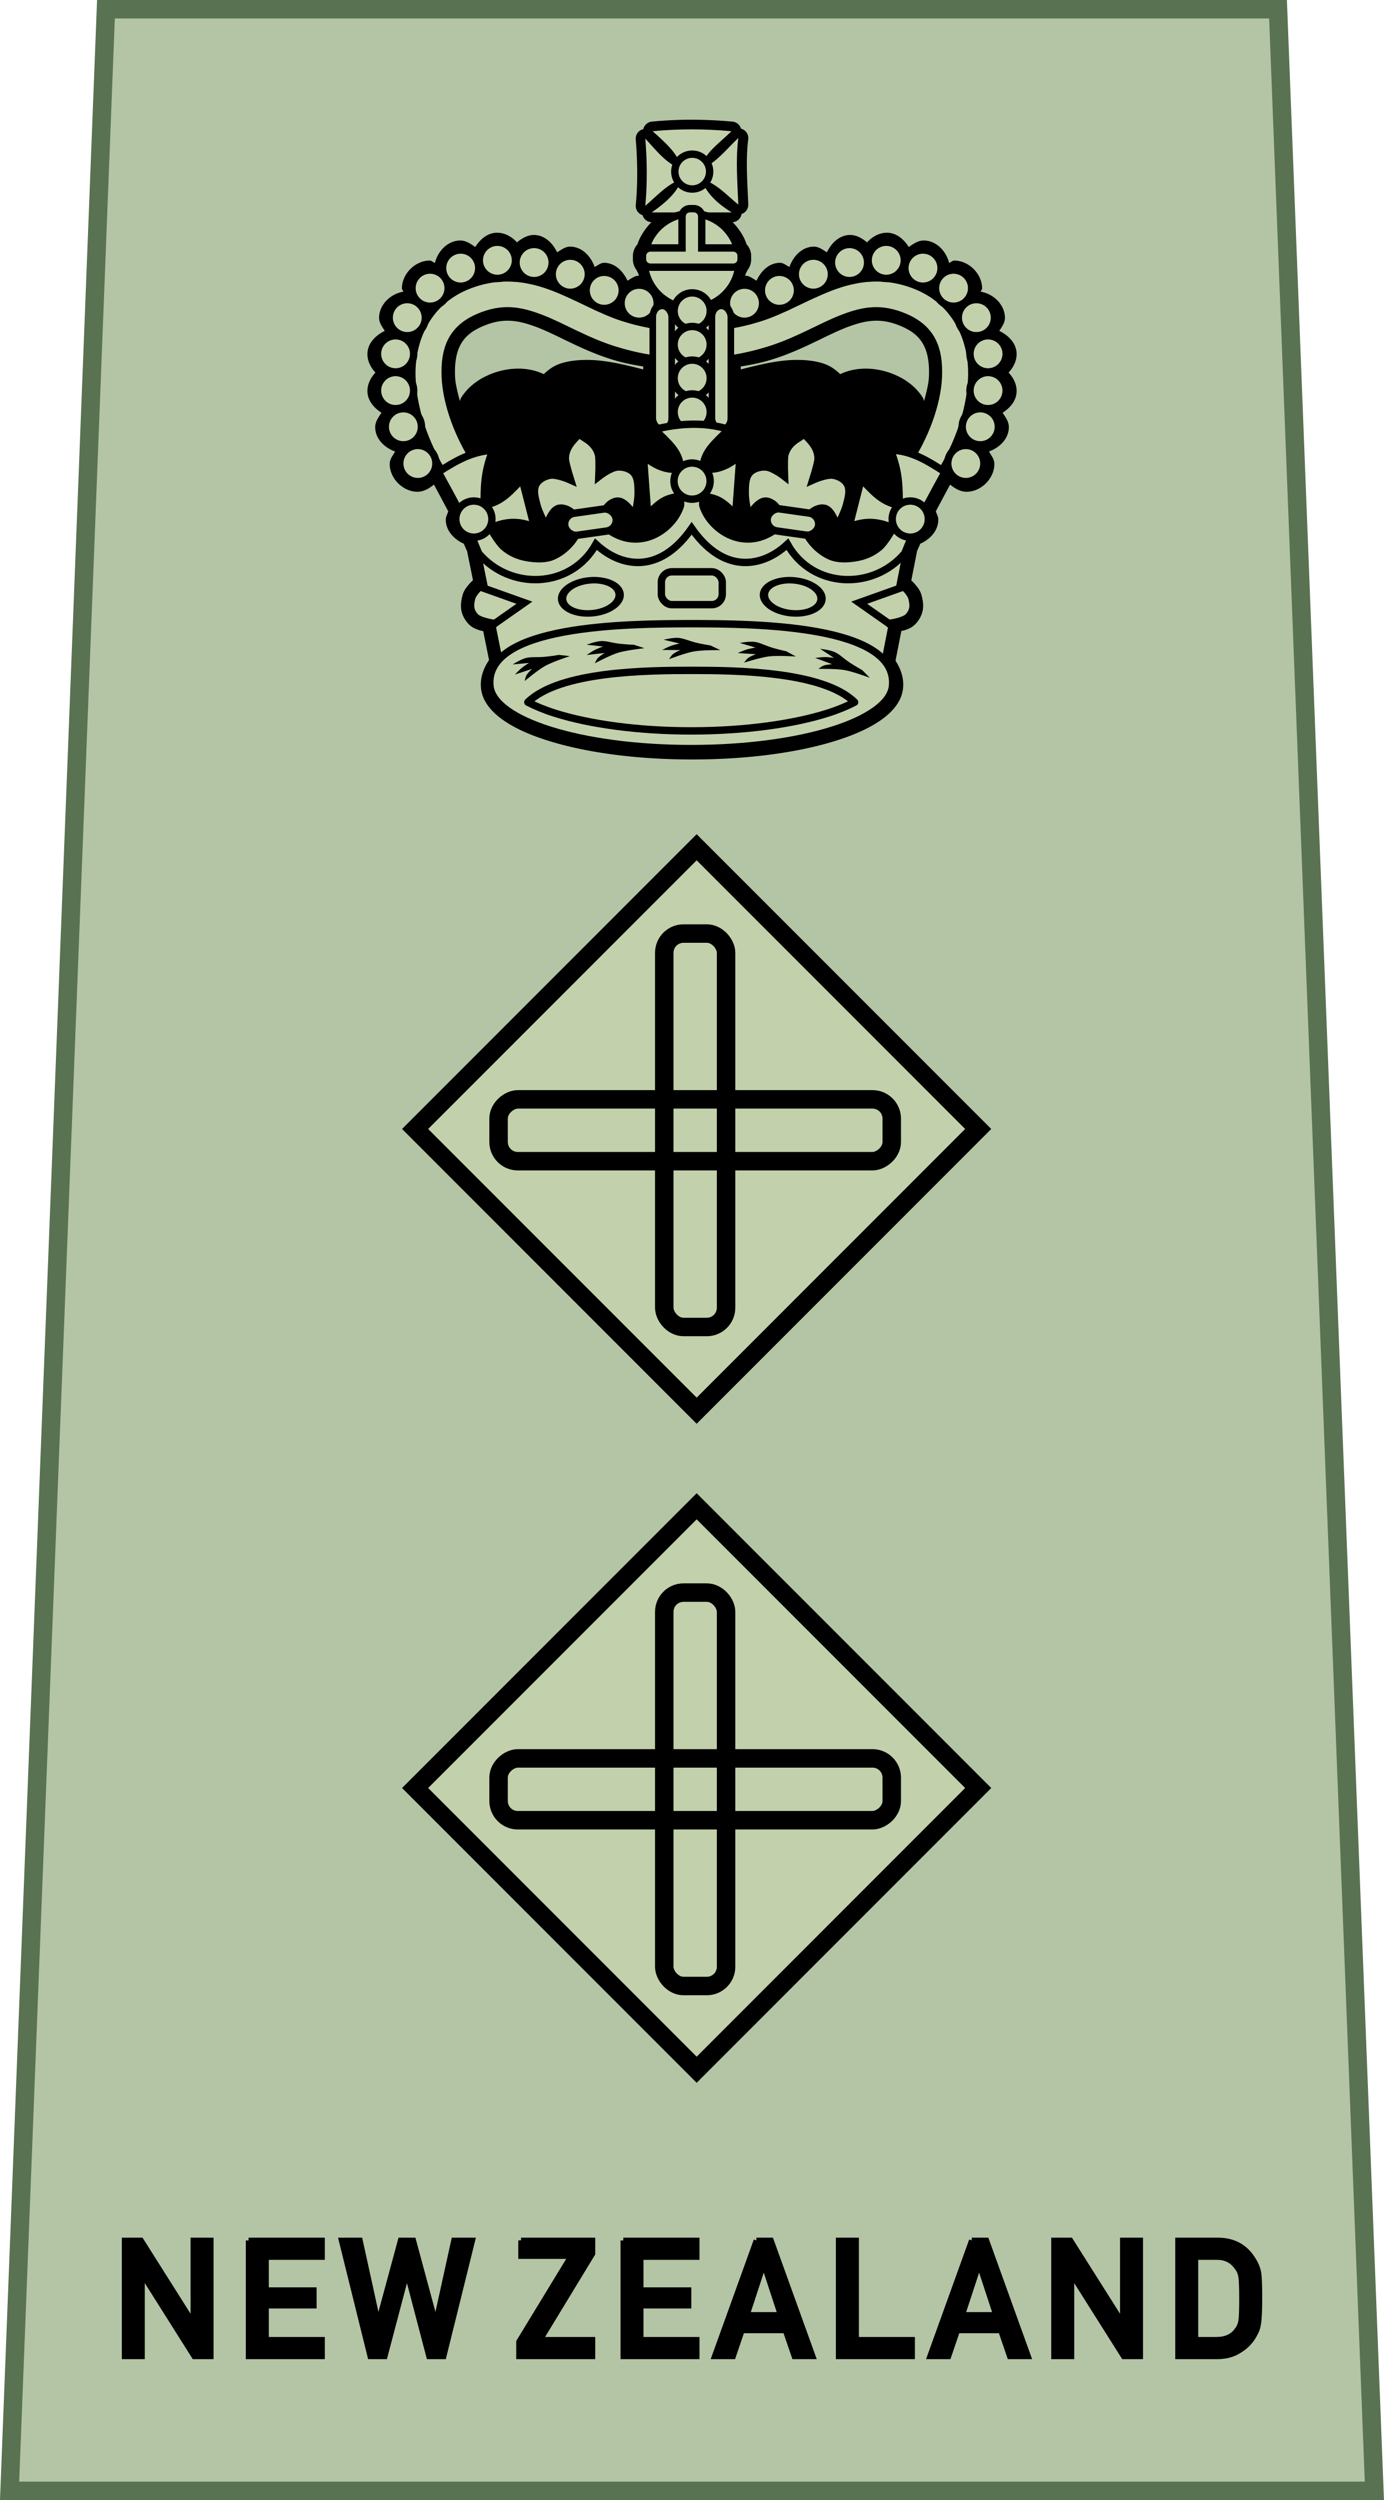
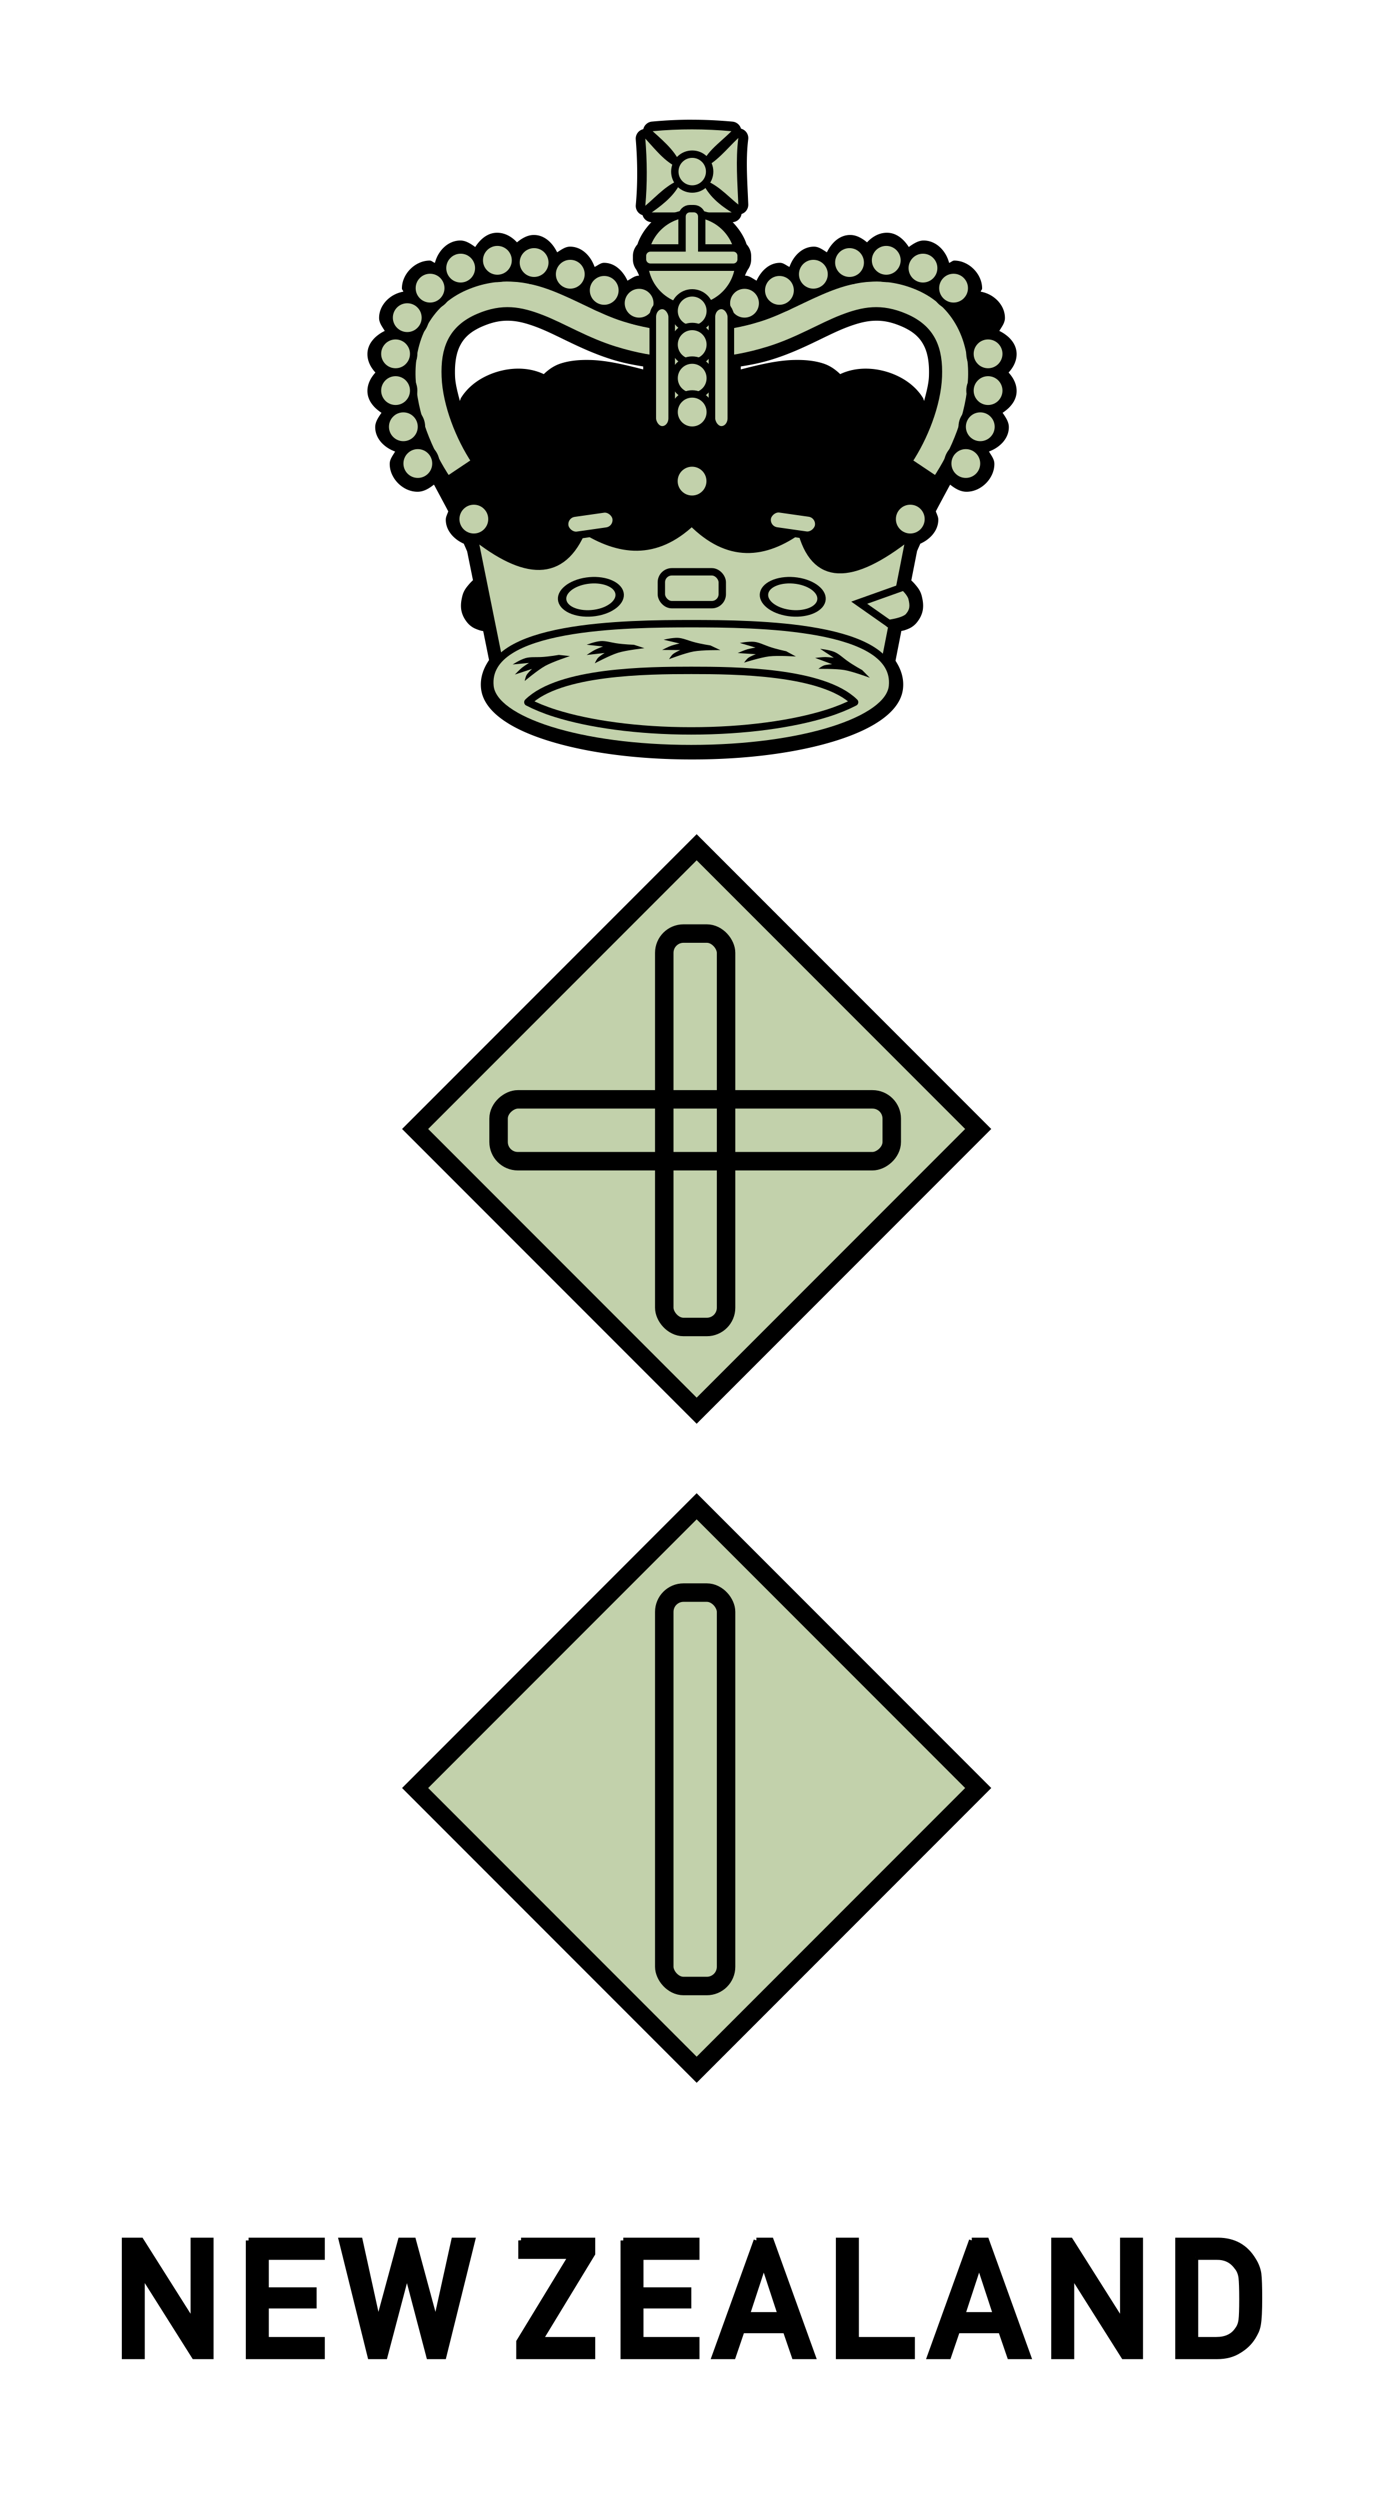
<svg xmlns="http://www.w3.org/2000/svg" xmlns:ns1="http://www.inkscape.org/namespaces/inkscape" xmlns:ns2="http://sodipodi.sourceforge.net/DTD/sodipodi-0.dtd" width="21.155mm" height="38.191mm" viewBox="0 0 74.959 135.323" id="svg9328" version="1.1" ns1:version="0.91 r13725" ns2:docname="NZ Army OF-5.svg">
  <defs id="defs9330" />
  <ns2:namedview id="base" pagecolor="#ffffff" bordercolor="#666666" borderopacity="1.0" ns1:pageopacity="0.0" ns1:pageshadow="2" ns1:zoom="3.3549346" ns1:cx="37.479288" ns1:cy="67.661528" ns1:document-units="px" ns1:current-layer="layer1" showgrid="false" fit-margin-top="0" fit-margin-left="0" fit-margin-right="0" fit-margin-bottom="0" ns1:window-width="1366" ns1:window-height="656" ns1:window-x="0" ns1:window-y="1" ns1:window-maximized="1" />
  <g ns1:label="Layer 1" ns1:groupmode="layer" id="layer1" transform="translate(156.765,-464.701)">
    <g transform="translate(115.26,32)" id="g14425">
      <g transform="translate(224.876,0)" id="g14262">
-         <path style="fill:#b3c5a5;fill-opacity:1;fill-rule:evenodd;stroke:#597252;stroke-width:1;stroke-linecap:butt;stroke-linejoin:miter;stroke-miterlimit:4;stroke-dasharray:none;stroke-opacity:1" d="m -491.163,433.201 -5.219,134.323 73.919,0 -5.219,-134.323 z" id="path14264" ns1:connector-curvature="0" ns2:nodetypes="ccccc" />
        <path id="path14266" d="m -490.153,553.968 0,6.275 0.943,0 0,-4.459 0.018,0 2.814,4.459 0.893,0 0,-6.275 -0.943,0 0,4.459 -0.018,0 -2.818,-4.459 -0.889,0 z m 6.715,0 0,6.275 3.979,0 0,-0.9 -3.033,0 0,-1.842 2.588,0 0,-0.844 -2.588,0 0,-1.789 3.033,0 0,-0.9 -3.979,0 z m 5.037,0 1.555,6.275 0.785,0 1.193,-4.523 0.016,0 1.188,4.523 0.791,0 1.555,-6.275 -0.994,0 -0.982,4.459 -0.018,0 -1.205,-4.459 -0.684,0 -1.209,4.459 -0.018,0 -0.979,-4.459 -0.994,0 z m 9.721,0 0,0.848 2.713,0 -2.824,4.635 0,0.793 3.978,0 0,-0.9 -2.834,0 2.834,-4.66 0,-0.715 -3.867,0 z m 5.537,0 0,6.275 3.977,0 0,-0.9 -3.033,0 0,-1.842 2.59,0 0,-0.844 -2.59,0 0,-1.789 3.033,0 0,-0.9 -3.977,0 z m 7.211,0 -2.264,6.275 1,0 0.478,-1.404 2.361,0 0.482,1.404 0.996,0 -2.264,-6.275 -0.791,0 z m 4.453,0 0,6.275 3.979,0 0,-0.9 -3.033,0 0,-5.375 -0.945,0 z m 7.211,0 -2.264,6.275 1,0 0.479,-1.404 2.361,0 0.482,1.404 0.996,0 -2.264,-6.275 -0.791,0 z m 4.453,0 0,6.275 0.945,0 0,-4.459 0.016,0 2.816,4.459 0.893,0 0,-6.275 -0.943,0 0,4.459 -0.018,0 -2.82,-4.459 -0.889,0 z m 6.717,0 0,6.275 2.115,0 c 0.467,0 0.86,-0.104 1.182,-0.311 0.325,-0.192 0.579,-0.437 0.762,-0.732 0.068,-0.112 0.125,-0.219 0.174,-0.322 0.046,-0.106 0.081,-0.226 0.104,-0.361 0.048,-0.267 0.072,-0.738 0.072,-1.412 0,-0.634 -0.015,-1.08 -0.047,-1.338 -0.04,-0.258 -0.136,-0.505 -0.287,-0.74 -0.421,-0.7 -1.053,-1.053 -1.896,-1.059 l -2.178,0 z m 0.943,0.9 1.129,0 c 0.478,-0.011 0.847,0.165 1.109,0.529 0.128,0.146 0.21,0.337 0.244,0.572 0.026,0.235 0.039,0.625 0.039,1.17 0,0.559 -0.013,0.941 -0.039,1.145 -0.029,0.207 -0.096,0.377 -0.201,0.512 -0.239,0.364 -0.623,0.547 -1.152,0.547 l -1.129,0 0,-4.475 z m -23.389,0.387 0.018,0 0.9,2.742 -1.818,0 0.9,-2.742 z m 11.664,0 0.018,0 0.9,2.742 -1.818,0 0.9,-2.742 z" style="font-variant:normal;font-weight:bold;font-size:medium;font-family:'DIN Alternate';-inkscape-font-specification:DINAlternate-Bold;writing-mode:lr-tb;fill:#000000;fill-opacity:1;fill-rule:nonzero;stroke:#000000;stroke-width:0.3;stroke-linecap:butt;stroke-linejoin:miter;stroke-miterlimit:10;stroke-dasharray:none;stroke-opacity:1" ns1:connector-curvature="0" />
      </g>
      <g transform="translate(-160.949,292.605)" id="g27982" style="fill:#c2d1ab;fill-opacity:1;stroke:#000000">
        <path ns1:connector-curvature="0" transform="translate(-260.754,25.488)" style="display:inline;fill:#000000;fill-opacity:1;stroke:none;stroke-width:0.4;stroke-linecap:butt;stroke-linejoin:miter;stroke-miterlimit:4;stroke-dasharray:none;stroke-opacity:1" d="m 187.168,121.086 c -0.728,-4.9e-4 -1.456,0.035 -2.184,0.104 a 0.527,0.527 0 0 0 -0.463,0.408 0.527,0.527 0 0 0 -0.41,0.557 c 0.097,1.189 0.11,2.371 0.002,3.549 a 0.527,0.527 0 0 0 0.367,0.551 0.527,0.527 0 0 0 0.477,0.379 c -0.368,0.386 -0.671,0.841 -0.799,1.359 l 0.209,-0.305 c -0.229,0.161 -0.41,0.445 -0.41,0.773 l 0,0.189 c 0,0.256 0.108,0.49 0.268,0.656 l -0.146,-0.322 c 0.016,0.199 0.157,0.358 0.213,0.549 -0.004,-2e-5 -0.006,-0.004 -0.01,-0.004 -0.233,9e-5 -0.415,0.163 -0.619,0.271 -0.243,-0.526 -0.686,-0.967 -1.271,-0.967 -0.192,9e-5 -0.336,0.147 -0.51,0.223 -0.206,-0.593 -0.694,-1.099 -1.33,-1.098 -0.263,1.1e-4 -0.476,0.171 -0.699,0.307 -0.249,-0.513 -0.685,-0.939 -1.26,-0.939 -0.344,1.4e-4 -0.651,0.181 -0.914,0.4 -0.282,-0.307 -0.658,-0.521 -1.076,-0.521 -0.513,2.1e-4 -0.91,0.345 -1.186,0.773 -0.246,-0.175 -0.502,-0.352 -0.805,-0.352 -0.677,2.8e-4 -1.213,0.561 -1.377,1.209 -0.101,-0.024 -0.174,-0.123 -0.279,-0.123 -0.79,-0.001 -1.509,0.718 -1.51,1.508 3e-5,0.066 0.067,0.111 0.076,0.176 -0.699,0.116 -1.312,0.706 -1.312,1.422 -4.1e-4,0.264 0.171,0.477 0.307,0.701 -0.513,0.25 -0.94,0.684 -0.939,1.26 1.6e-4,0.374 0.18,0.721 0.434,0.994 -0.253,0.273 -0.433,0.621 -0.434,0.994 -8e-4,0.509 0.338,0.907 0.762,1.184 -0.164,0.24 -0.34,0.485 -0.34,0.777 2.6e-4,0.628 0.495,1.108 1.078,1.32 -0.125,0.216 -0.293,0.417 -0.293,0.668 -0.001,0.79 0.718,1.509 1.508,1.51 0.334,-1.4e-4 0.629,-0.18 0.889,-0.389 0.156,0.291 0.426,0.792 0.775,1.449 -0.049,0.151 -0.135,0.292 -0.135,0.451 5.8e-4,0.59 0.44,1.061 0.975,1.299 0.064,0.144 0.124,0.281 0.184,0.424 l 0.314,1.553 c -0.019,0.017 -0.107,0.095 -0.221,0.229 -0.125,0.147 -0.283,0.328 -0.357,0.633 -0.055,0.225 -0.095,0.461 -0.059,0.721 0.037,0.26 0.163,0.516 0.346,0.73 0.213,0.249 0.457,0.335 0.672,0.404 0.069,0.022 0.11,0.023 0.174,0.039 l 0.316,1.566 c -0.294,0.433 -0.493,0.942 -0.436,1.523 0.067,0.676 0.521,1.235 1.15,1.689 0.63,0.454 1.467,0.833 2.479,1.15 2.023,0.636 4.745,1.018 7.801,1.018 3.056,0 5.778,-0.382 7.801,-1.018 1.011,-0.318 1.849,-0.696 2.479,-1.15 0.63,-0.454 1.082,-1.013 1.148,-1.689 0.056,-0.565 -0.131,-1.061 -0.408,-1.486 l 0.316,-1.611 c 0.062,-0.016 0.104,-0.017 0.17,-0.039 0.209,-0.069 0.444,-0.157 0.648,-0.396 0.183,-0.214 0.31,-0.469 0.348,-0.729 0.037,-0.26 -0.003,-0.496 -0.059,-0.723 -0.075,-0.306 -0.234,-0.486 -0.359,-0.633 -0.108,-0.127 -0.183,-0.193 -0.209,-0.217 l 0.312,-1.586 c 0.057,-0.137 0.116,-0.266 0.176,-0.402 0.534,-0.237 0.974,-0.709 0.975,-1.299 a 0.527,0.527 0 0 0 0,-0.002 c -3.2e-4,-0.159 -0.085,-0.3 -0.135,-0.451 0.348,-0.656 0.618,-1.155 0.775,-1.445 0.259,0.207 0.554,0.387 0.887,0.387 0.791,0.001 1.511,-0.719 1.51,-1.51 -1e-4,-0.252 -0.168,-0.454 -0.293,-0.67 0.581,-0.213 1.076,-0.692 1.076,-1.318 4.6e-4,-0.292 -0.174,-0.537 -0.338,-0.777 0.423,-0.277 0.761,-0.675 0.76,-1.184 -1.5e-4,-0.374 -0.182,-0.721 -0.436,-0.994 0.254,-0.273 0.435,-0.62 0.436,-0.994 9.1e-4,-0.575 -0.425,-1.01 -0.938,-1.26 0.136,-0.224 0.305,-0.438 0.305,-0.701 -3e-4,-0.715 -0.614,-1.305 -1.312,-1.422 0.01,-0.065 0.076,-0.11 0.076,-0.176 -3.3e-4,-0.789 -0.719,-1.507 -1.508,-1.508 -0.106,4e-5 -0.18,0.099 -0.281,0.123 -0.164,-0.648 -0.7,-1.209 -1.377,-1.209 -0.302,1.3e-4 -0.56,0.177 -0.805,0.352 -0.275,-0.429 -0.673,-0.773 -1.186,-0.773 -0.418,1.7e-4 -0.794,0.215 -1.076,0.521 -0.263,-0.219 -0.57,-0.4 -0.914,-0.4 -0.575,2.4e-4 -1.011,0.427 -1.26,0.939 -0.223,-0.136 -0.436,-0.307 -0.699,-0.307 -0.635,2.7e-4 -1.122,0.505 -1.328,1.098 -0.175,-0.076 -0.319,-0.223 -0.512,-0.223 -0.585,2.5e-4 -1.029,0.44 -1.271,0.967 -0.204,-0.109 -0.386,-0.271 -0.619,-0.271 -0.003,0 -0.005,0.004 -0.008,0.004 0.055,-0.188 0.194,-0.345 0.211,-0.541 l -0.146,0.32 c 0.163,-0.169 0.27,-0.404 0.27,-0.662 l 0,-0.189 c 0,-0.332 -0.184,-0.616 -0.414,-0.775 l 0.211,0.305 c -0.128,-0.517 -0.43,-0.972 -0.797,-1.357 a 0.527,0.527 0 0 0 0.48,-0.443 0.527,0.527 0 0 0 0.363,-0.523 c -0.048,-1.219 -0.144,-2.392 -0.002,-3.521 a 0.527,0.527 0 0 0 -0.393,-0.576 0.527,0.527 0 0 0 -0.457,-0.379 c -0.727,-0.067 -1.456,-0.103 -2.184,-0.104 z m -9.834,10.885 c 0.465,0.026 0.939,0.16 1.49,0.373 1.08,0.418 2.363,1.213 3.99,1.719 0.678,0.211 1.194,0.296 1.701,0.381 l 0,0.16 c -0.943,-0.239 -1.933,-0.488 -2.869,-0.512 -0.577,-0.015 -1.128,0.033 -1.625,0.199 -0.339,0.113 -0.634,0.318 -0.891,0.568 -0.9,-0.431 -2.045,-0.382 -3.035,0.065 -0.575,0.259 -1.1,0.661 -1.449,1.223 -0.03,0.048 -0.036,0.112 -0.062,0.162 -0.117,-0.453 -0.244,-0.914 -0.26,-1.322 -0.028,-0.698 0.057,-1.251 0.275,-1.678 0.219,-0.427 0.569,-0.762 1.217,-1.039 0.584,-0.25 1.052,-0.325 1.518,-0.299 z m 19.646,0 c 0.465,-0.026 0.936,0.049 1.52,0.299 0.648,0.277 0.997,0.613 1.215,1.039 0.218,0.426 0.303,0.979 0.275,1.678 -0.016,0.409 -0.143,0.869 -0.26,1.322 -0.027,-0.05 -0.033,-0.114 -0.062,-0.162 -0.349,-0.561 -0.874,-0.963 -1.449,-1.223 -0.99,-0.446 -2.135,-0.495 -3.035,-0.065 -0.257,-0.25 -0.551,-0.455 -0.891,-0.568 -0.497,-0.166 -1.048,-0.214 -1.625,-0.199 -0.936,0.024 -1.926,0.272 -2.869,0.512 l 0,-0.16 c 0.507,-0.085 1.022,-0.17 1.701,-0.381 1.628,-0.506 2.912,-1.301 3.992,-1.719 0.552,-0.214 1.023,-0.347 1.488,-0.373 z m 3.055,6.146 -0.01,0.1 c 0.004,-0.023 -0.004,-0.042 0,-0.065 4.7e-4,-0.018 0.01,-0.017 0.01,-0.035 z m -25.756,0.002 c -7e-5,0.018 0.009,0.018 0.01,0.035 0.004,0.022 -0.004,0.041 0,0.062 l -0.01,-0.098 z" id="path27984" />
        <g transform="matrix(0.983,0,0,0.983,-168.806,37.606)" style="fill:#c2d1ab;fill-opacity:1;stroke:#000000;stroke-width:0.407;stroke-miterlimit:4;stroke-dasharray:none;stroke-opacity:1" id="g27986">
          <path ns2:nodetypes="ccsscccccsscccc" ns1:connector-curvature="0" id="path27988" d="M 89.284,136.426 86.286,135.712 c 0,0 -2.147,-2.505 -2.316,-4.003 -0.078,-0.691 0.565,-1.785 0.586,-2.479 0.011,-0.359 -0.267,-0.693 -0.266,-1.051 -0.506,-2.749 3.084,-3.734 4.516,-2.668 1.153,-1.94 6.22,-0.232 8.047,0.41 1.828,-0.642 6.895,-2.35 8.047,-0.41 1.432,-1.067 5.022,-0.081 4.516,2.668 0.002,0.358 -0.276,0.692 -0.266,1.051 0.021,0.694 0.663,1.788 0.586,2.479 -0.169,1.499 -2.316,4.003 -2.316,4.003 l -2.998,0.714 -7.569,-0.714 z" style="display:inline;fill:#000000;fill-opacity:1;stroke:#000000;stroke-width:0.407;stroke-linecap:butt;stroke-linejoin:miter;stroke-miterlimit:4;stroke-dasharray:none;stroke-opacity:1" />
          <g style="fill:#c2d1ab;fill-opacity:1;stroke:#000000;stroke-width:1.105;stroke-miterlimit:4;stroke-dasharray:none;stroke-opacity:1" id="g27990" transform="matrix(0.368,0,0,0.368,79.767,111.977)">
            <g style="fill:#c2d1ab;fill-opacity:1;stroke:#000000;stroke-width:1.105;stroke-miterlimit:4;stroke-dasharray:none;stroke-opacity:1" transform="matrix(-1,0,0,1,92.821,0)" id="g27992">
              <path id="path27994" style="color:#000000;font-style:normal;font-variant:normal;font-weight:normal;font-stretch:normal;font-size:medium;line-height:normal;font-family:Sans;-inkscape-font-specification:Sans;text-indent:0;text-align:start;text-decoration:none;text-decoration-line:none;letter-spacing:normal;word-spacing:normal;text-transform:none;direction:ltr;block-progression:tb;writing-mode:lr-tb;baseline-shift:baseline;text-anchor:start;display:inline;overflow:visible;visibility:visible;fill:#c2d1ab;fill-opacity:1;stroke:#000000;stroke-width:1.105;stroke-miterlimit:4;stroke-dasharray:none;stroke-opacity:1;marker:none;enable-background:accumulate" d="m 19.531,20.625 c -2.208,-0.104 -4.564,0.241 -7,1.281 C 6.598,24.44 4.285,30.138 4.5,35.594 4.715,41.05 6.976,46.595 9.844,50.875 L 14,48.094 C 11.595,44.505 9.663,39.553 9.5,35.406 9.337,31.259 10.444,28.232 14.5,26.5 c 3.57,-1.525 6.223,-1.044 9.406,0.188 3.184,1.232 6.652,3.387 10.938,4.719 6.74,2.095 10.688,1.531 10.688,1.531 l 0,-5 c 0,0 -3.515,0.451 -9.188,-1.312 -3.508,-1.09 -6.833,-3.127 -10.625,-4.594 -1.896,-0.734 -3.98,-1.302 -6.188,-1.406 z" ns1:connector-curvature="0" ns2:nodetypes="sssccssssccsss" />
              <g style="fill:#c2d1ab;fill-opacity:1;stroke:#000000;stroke-width:1.105;stroke-miterlimit:4;stroke-dasharray:none;stroke-opacity:1" id="g27996">
                <circle style="display:inline;fill:#c2d1ab;fill-opacity:1;stroke:#000000;stroke-width:1.526;stroke-miterlimit:4;stroke-dasharray:none;stroke-opacity:1" id="circle27998" transform="matrix(-0.724,0,0,0.724,163.617,-37.584)" cx="172.785" cy="85.622" r="3.742" />
                <circle style="display:inline;fill:#c2d1ab;fill-opacity:1;stroke:#000000;stroke-width:1.526;stroke-miterlimit:4;stroke-dasharray:none;stroke-opacity:1" id="circle28000" transform="matrix(-0.724,0,0,0.724,158.39,-39.506)" cx="172.785" cy="85.622" r="3.742" />
                <circle style="display:inline;fill:#c2d1ab;fill-opacity:1;stroke:#000000;stroke-width:1.526;stroke-miterlimit:4;stroke-dasharray:none;stroke-opacity:1" id="circle28002" transform="matrix(-0.724,0,0,0.724,153.309,-41.922)" cx="172.785" cy="85.622" r="3.742" />
                <circle style="display:inline;fill:#c2d1ab;fill-opacity:1;stroke:#000000;stroke-width:1.526;stroke-miterlimit:4;stroke-dasharray:none;stroke-opacity:1" id="circle28004" transform="matrix(-0.724,0,0,0.724,147.894,-43.671)" cx="172.785" cy="85.622" r="3.742" />
                <circle style="display:inline;fill:#c2d1ab;fill-opacity:1;stroke:#000000;stroke-width:1.526;stroke-miterlimit:4;stroke-dasharray:none;stroke-opacity:1" id="circle28006" transform="matrix(-0.724,0,0,0.724,142.396,-44.004)" cx="172.785" cy="85.622" r="3.742" />
                <circle style="display:inline;fill:#c2d1ab;fill-opacity:1;stroke:#000000;stroke-width:1.526;stroke-miterlimit:4;stroke-dasharray:none;stroke-opacity:1" id="circle28008" transform="matrix(-0.724,0,0,0.724,136.898,-42.838)" cx="172.785" cy="85.622" r="3.742" />
                <circle style="display:inline;fill:#c2d1ab;fill-opacity:1;stroke:#000000;stroke-width:1.526;stroke-miterlimit:4;stroke-dasharray:none;stroke-opacity:1" id="circle28010" transform="matrix(-0.724,0,0,0.724,132.317,-39.839)" cx="172.785" cy="85.622" r="3.742" />
-                 <circle style="display:inline;fill:#c2d1ab;fill-opacity:1;stroke:#000000;stroke-width:1.526;stroke-miterlimit:4;stroke-dasharray:none;stroke-opacity:1" id="circle28012" transform="matrix(-0.724,0,0,0.724,128.901,-35.424)" cx="172.785" cy="85.622" r="3.742" />
                <circle style="display:inline;fill:#c2d1ab;fill-opacity:1;stroke:#000000;stroke-width:1.526;stroke-miterlimit:4;stroke-dasharray:none;stroke-opacity:1" id="circle28014" transform="matrix(-0.724,0,0,0.724,127.152,-30.009)" cx="172.785" cy="85.622" r="3.742" />
                <circle style="display:inline;fill:#c2d1ab;fill-opacity:1;stroke:#000000;stroke-width:1.526;stroke-miterlimit:4;stroke-dasharray:none;stroke-opacity:1" id="circle28016" transform="matrix(-0.724,0,0,0.724,127.152,-24.511)" cx="172.785" cy="85.622" r="3.742" />
                <circle style="display:inline;fill:#c2d1ab;fill-opacity:1;stroke:#000000;stroke-width:1.526;stroke-miterlimit:4;stroke-dasharray:none;stroke-opacity:1" id="circle28018" transform="matrix(-0.724,0,0,0.724,128.318,-19.097)" cx="172.785" cy="85.622" r="3.742" />
                <circle style="display:inline;fill:#c2d1ab;fill-opacity:1;stroke:#000000;stroke-width:1.526;stroke-miterlimit:4;stroke-dasharray:none;stroke-opacity:1" id="circle28020" transform="matrix(-0.724,0,0,0.724,130.484,-13.599)" cx="172.785" cy="85.622" r="3.742" />
              </g>
            </g>
            <g style="fill:#c2d1ab;fill-opacity:1;stroke:#000000;stroke-width:1.105;stroke-miterlimit:4;stroke-dasharray:none;stroke-opacity:1" id="g28022">
              <path id="path28024" style="color:#000000;font-style:normal;font-variant:normal;font-weight:normal;font-stretch:normal;font-size:medium;line-height:normal;font-family:Sans;-inkscape-font-specification:Sans;text-indent:0;text-align:start;text-decoration:none;text-decoration-line:none;letter-spacing:normal;word-spacing:normal;text-transform:none;direction:ltr;block-progression:tb;writing-mode:lr-tb;baseline-shift:baseline;text-anchor:start;display:inline;overflow:visible;visibility:visible;fill:#c2d1ab;fill-opacity:1;stroke:#000000;stroke-width:1.105;stroke-miterlimit:4;stroke-dasharray:none;stroke-opacity:1;marker:none;enable-background:accumulate" d="m 19.531,20.625 c -2.208,-0.104 -4.564,0.241 -7,1.281 C 6.598,24.44 4.285,30.138 4.5,35.594 4.715,41.05 6.976,46.595 9.844,50.875 L 14,48.094 C 11.595,44.505 9.663,39.553 9.5,35.406 9.337,31.259 10.444,28.232 14.5,26.5 c 3.57,-1.525 6.223,-1.044 9.406,0.188 3.184,1.232 6.652,3.387 10.938,4.719 6.74,2.095 10.688,1.531 10.688,1.531 l 0,-5 c 0,0 -3.515,0.451 -9.188,-1.312 -3.508,-1.09 -6.833,-3.127 -10.625,-4.594 -1.896,-0.734 -3.98,-1.302 -6.188,-1.406 z" ns1:connector-curvature="0" ns2:nodetypes="sssccssssccsss" />
              <g style="fill:#c2d1ab;fill-opacity:1;stroke:#000000;stroke-width:1.105;stroke-miterlimit:4;stroke-dasharray:none;stroke-opacity:1" id="g28026">
                <circle style="display:inline;fill:#c2d1ab;fill-opacity:1;stroke:#000000;stroke-width:1.526;stroke-miterlimit:4;stroke-dasharray:none;stroke-opacity:1" id="circle28028" transform="matrix(-0.724,0,0,0.724,163.617,-37.584)" cx="172.785" cy="85.622" r="3.742" />
                <circle style="display:inline;fill:#c2d1ab;fill-opacity:1;stroke:#000000;stroke-width:1.526;stroke-miterlimit:4;stroke-dasharray:none;stroke-opacity:1" id="circle28030" transform="matrix(-0.724,0,0,0.724,158.39,-39.506)" cx="172.785" cy="85.622" r="3.742" />
                <circle style="display:inline;fill:#c2d1ab;fill-opacity:1;stroke:#000000;stroke-width:1.526;stroke-miterlimit:4;stroke-dasharray:none;stroke-opacity:1" id="circle28032" transform="matrix(-0.724,0,0,0.724,153.309,-41.922)" cx="172.785" cy="85.622" r="3.742" />
                <circle style="display:inline;fill:#c2d1ab;fill-opacity:1;stroke:#000000;stroke-width:1.526;stroke-miterlimit:4;stroke-dasharray:none;stroke-opacity:1" id="circle28034" transform="matrix(-0.724,0,0,0.724,147.894,-43.671)" cx="172.785" cy="85.622" r="3.742" />
                <circle style="display:inline;fill:#c2d1ab;fill-opacity:1;stroke:#000000;stroke-width:1.526;stroke-miterlimit:4;stroke-dasharray:none;stroke-opacity:1" id="circle28036" transform="matrix(-0.724,0,0,0.724,142.396,-44.004)" cx="172.785" cy="85.622" r="3.742" />
                <circle style="display:inline;fill:#c2d1ab;fill-opacity:1;stroke:#000000;stroke-width:1.526;stroke-miterlimit:4;stroke-dasharray:none;stroke-opacity:1" id="circle28038" transform="matrix(-0.724,0,0,0.724,136.898,-42.838)" cx="172.785" cy="85.622" r="3.742" />
                <circle style="display:inline;fill:#c2d1ab;fill-opacity:1;stroke:#000000;stroke-width:1.526;stroke-miterlimit:4;stroke-dasharray:none;stroke-opacity:1" id="circle28040" transform="matrix(-0.724,0,0,0.724,132.317,-39.839)" cx="172.785" cy="85.622" r="3.742" />
                <circle style="display:inline;fill:#c2d1ab;fill-opacity:1;stroke:#000000;stroke-width:1.526;stroke-miterlimit:4;stroke-dasharray:none;stroke-opacity:1" id="circle28042" transform="matrix(-0.724,0,0,0.724,128.901,-35.424)" cx="172.785" cy="85.622" r="3.742" />
                <circle style="display:inline;fill:#c2d1ab;fill-opacity:1;stroke:#000000;stroke-width:1.526;stroke-miterlimit:4;stroke-dasharray:none;stroke-opacity:1" id="circle28044" transform="matrix(-0.724,0,0,0.724,127.152,-30.009)" cx="172.785" cy="85.622" r="3.742" />
                <circle style="display:inline;fill:#c2d1ab;fill-opacity:1;stroke:#000000;stroke-width:1.526;stroke-miterlimit:4;stroke-dasharray:none;stroke-opacity:1" id="circle28046" transform="matrix(-0.724,0,0,0.724,127.152,-24.511)" cx="172.785" cy="85.622" r="3.742" />
                <circle style="display:inline;fill:#c2d1ab;fill-opacity:1;stroke:#000000;stroke-width:1.526;stroke-miterlimit:4;stroke-dasharray:none;stroke-opacity:1" id="circle28048" transform="matrix(-0.724,0,0,0.724,128.318,-19.097)" cx="172.785" cy="85.622" r="3.742" />
                <circle style="display:inline;fill:#c2d1ab;fill-opacity:1;stroke:#000000;stroke-width:1.526;stroke-miterlimit:4;stroke-dasharray:none;stroke-opacity:1" id="circle28050" transform="matrix(-0.724,0,0,0.724,130.484,-13.599)" cx="172.785" cy="85.622" r="3.742" />
              </g>
            </g>
          </g>
          <g style="fill:#c2d1ab;fill-opacity:1;stroke:#000000;stroke-width:1.105;stroke-miterlimit:4;stroke-dasharray:none;stroke-opacity:1" id="g28052" transform="matrix(0.368,0,0,0.368,79.321,111.206)">
            <g transform="translate(-153.481,-2.687)" id="g28054" style="fill:#c2d1ab;fill-opacity:1;stroke:#000000;stroke-width:1.105;stroke-miterlimit:4;stroke-dasharray:none;stroke-opacity:1">
              <path ns1:connector-curvature="0" ns2:nodetypes="ccccccccccccc" id="path28056" d="m 199.623,9.115 c -0.467,-2.207 -2.452,-3.928 -4.387,-5.665 3.932,-0.371 7.863,-0.36 11.795,0 -1.776,1.811 -4.312,3.41 -4.491,5.665 2.29,-0.992 3.765,-3.002 5.527,-4.653 -0.417,3.323 -0.13,6.647 0,9.97 -1.751,-1.405 -3.244,-3.187 -5.527,-3.817 0.679,2.062 2.35,3.646 4.534,4.985 l -11.969,0 c 1.981,-1.385 3.778,-2.893 4.518,-4.985 -2.175,0.701 -3.738,2.516 -5.484,3.998 0.308,-3.353 0.272,-6.707 0,-10.06 1.681,1.826 3.249,3.889 5.484,4.563 z" style="fill:#c2d1ab;fill-opacity:1;stroke:none;stroke-width:1.105;stroke-miterlimit:4;stroke-dasharray:none;stroke-opacity:1" />
              <circle transform="matrix(-0.697,0,0,0.697,321.596,-50.185)" id="circle28058" style="display:inline;fill:#c2d1ab;fill-opacity:1;stroke:#000000;stroke-width:1.585;stroke-miterlimit:4;stroke-dasharray:none;stroke-opacity:1" cx="172.785" cy="85.622" r="3.742" />
              <ellipse transform="matrix(0.672,0,0,0.698,85.5,-10.472)" id="ellipse28060" style="fill:#c2d1ab;fill-opacity:1;stroke:#000000;stroke-width:1.614;stroke-miterlimit:4;stroke-dasharray:none;stroke-opacity:1" cx="171.995" cy="47.735" rx="10.542" ry="10.152" />
              <path ns2:nodetypes="ccccccccccccccc" id="path28062" d="m 200.815,15.038 c -0.653,0 -1.177,0.524 -1.177,1.177 l 0,4.704 -4.725,0 c -0.653,0 -1.199,0.524 -1.199,1.177 l 0,0.526 c 0,0.653 0.545,1.177 1.199,1.177 l 12.4,0 c 0.653,0 1.177,-0.524 1.177,-1.177 l 0,-0.526 c 0,-0.653 -0.524,-1.177 -1.177,-1.177 l -4.725,0 0,-4.704 c 0,-0.653 -0.524,-1.177 -1.177,-1.177 l -0.597,0 z" style="display:inline;fill:#c2d1ab;fill-opacity:1;stroke:#000000;stroke-width:1.105;stroke-miterlimit:4;stroke-dasharray:none;stroke-opacity:1" ns1:connector-curvature="0" />
            </g>
            <g style="fill:#c2d1ab;fill-opacity:1;stroke:#000000;stroke-width:1.105;stroke-miterlimit:4;stroke-dasharray:none;stroke-opacity:1" transform="translate(3.505,2.094)" id="g28064">
              <rect ry="2.294" y="25.492" x="38.97" height="17.473" width="10.294" id="rect28066" style="fill:#c2d1ab;fill-opacity:1;stroke:#000000;stroke-width:1.105;stroke-miterlimit:4;stroke-dasharray:none;stroke-opacity:1" />
              <g id="g28068" style="fill:#c2d1ab;fill-opacity:1;stroke:#000000;stroke-width:0.983;stroke-miterlimit:4;stroke-dasharray:none;stroke-opacity:1" transform="matrix(1,0,0,1.264,-157.098,-10.014)">
                <rect style="fill:#c2d1ab;fill-opacity:1;stroke:#000000;stroke-width:0.983;stroke-miterlimit:4;stroke-dasharray:none;stroke-opacity:1" id="rect28070" width="2.83" height="14.824" x="195.371" y="27.445" ry="1.415" />
                <rect style="display:inline;fill:#c2d1ab;fill-opacity:1;stroke:#000000;stroke-width:0.983;stroke-miterlimit:4;stroke-dasharray:none;stroke-opacity:1" id="rect28072" width="2.83" height="14.824" x="204.228" y="27.445" ry="1.415" />
              </g>
              <circle transform="matrix(-0.724,0,0,0.724,169.269,-36.423)" id="circle28074" style="display:inline;fill:#c2d1ab;fill-opacity:1;stroke:#000000;stroke-width:1.526;stroke-miterlimit:4;stroke-dasharray:none;stroke-opacity:1" cx="172.785" cy="85.622" r="3.742" />
              <circle transform="matrix(-0.724,0,0,0.724,169.269,-31.394)" id="circle28076" style="display:inline;fill:#c2d1ab;fill-opacity:1;stroke:#000000;stroke-width:1.526;stroke-miterlimit:4;stroke-dasharray:none;stroke-opacity:1" cx="172.785" cy="85.622" r="3.742" />
              <circle transform="matrix(-0.724,0,0,0.724,169.269,-26.365)" id="circle28078" style="display:inline;fill:#c2d1ab;fill-opacity:1;stroke:#000000;stroke-width:1.526;stroke-miterlimit:4;stroke-dasharray:none;stroke-opacity:1" cx="172.785" cy="85.622" r="3.742" />
              <circle transform="matrix(-0.724,0,0,0.724,169.269,-21.3)" id="circle28080" style="display:inline;fill:#c2d1ab;fill-opacity:1;stroke:#000000;stroke-width:1.526;stroke-miterlimit:4;stroke-dasharray:none;stroke-opacity:1" cx="172.785" cy="85.622" r="3.742" />
            </g>
          </g>
          <g id="g28082" style="fill:#c2d1ab;fill-opacity:1;stroke:#000000;stroke-width:1.105;stroke-miterlimit:4;stroke-dasharray:none;stroke-opacity:1" transform="matrix(0.368,0,0,0.368,79.321,111.41)">
            <path ns2:nodetypes="cccccccc" ns1:connector-curvature="0" id="path28084" d="m 14.977,60.713 c 7.565,6.038 13.282,6.536 16.322,-1 5.441,3.444 10.882,4.133 16.322,-1 5.441,5.486 10.882,5.008 16.322,1 1.959,7.993 7.572,7.948 16.322,1 L 76.434,80.172 18.938,80.342 Z" style="fill:#c2d1ab;fill-opacity:1;stroke:#000000;stroke-width:1.105;stroke-miterlimit:4;stroke-dasharray:none;stroke-opacity:1" />
            <g id="g28086" style="fill:#c2d1ab;fill-opacity:1;stroke:#000000;stroke-width:1.105;stroke-miterlimit:4;stroke-dasharray:none;stroke-opacity:1">
              <rect ry="1.569" y="66.134" x="43.062" height="4.917" width="9.119" id="rect28088" style="display:inline;fill:#c2d1ab;fill-opacity:1;stroke:#000000;stroke-width:1.105;stroke-miterlimit:4;stroke-dasharray:none;stroke-opacity:1" />
              <ellipse ry="4.23" rx="5.775" cy="104.188" cx="151.708" transform="matrix(0.74,-0.105,0.136,0.571,-93.923,26.314)" id="ellipse28090" style="display:inline;fill:#c2d1ab;fill-opacity:1;stroke:#000000;stroke-width:1.672;stroke-miterlimit:4;stroke-dasharray:none;stroke-opacity:1" />
-               <path ns2:nodetypes="cccssc" id="path28092" d="m 18.135,73.861 4.421,-3.102 -6.687,-2.382 c 0,0 -1.023,0.913 -1.216,1.702 -0.267,1.092 -0.261,1.847 0.486,2.723 0.667,0.781 2.995,1.06 2.995,1.06 z" style="display:inline;fill:#c2d1ab;fill-opacity:1;stroke:#000000;stroke-width:1.105;stroke-linecap:butt;stroke-linejoin:miter;stroke-miterlimit:4;stroke-dasharray:none;stroke-opacity:1" ns1:connector-curvature="0" />
              <ellipse ry="4.23" rx="5.775" cy="104.188" cx="151.708" transform="matrix(-0.74,-0.105,-0.136,0.571,189.167,26.314)" id="ellipse28094" style="display:inline;fill:#c2d1ab;fill-opacity:1;stroke:#000000;stroke-width:1.672;stroke-miterlimit:4;stroke-dasharray:none;stroke-opacity:1" />
              <path ns2:nodetypes="cccssc" id="path28096" d="m 77.108,73.861 -4.421,-3.102 6.687,-2.382 c 0,0 1.023,0.913 1.216,1.702 0.267,1.092 0.261,1.847 -0.486,2.723 -0.667,0.781 -2.995,1.06 -2.995,1.06 z" style="display:inline;fill:#c2d1ab;fill-opacity:1;stroke:#000000;stroke-width:1.105;stroke-linecap:butt;stroke-linejoin:miter;stroke-miterlimit:4;stroke-dasharray:none;stroke-opacity:1" ns1:connector-curvature="0" />
            </g>
          </g>
          <g style="fill:#c2d1ab;fill-opacity:1;stroke:#000000;stroke-width:1.337;stroke-miterlimit:4;stroke-dasharray:none;stroke-opacity:1" id="g28098" transform="matrix(0.304,0,0,0.304,79.355,111.372)">
-             <path ns2:nodetypes="scscsccccccssscsscscscccccccscccssccccccccccccccsscccscccccccscscsscsssccccccscscscs" ns1:connector-curvature="0" d="m 48.982,78.405 c -3.035,0.415 -6.158,-0.741 -8.825,-3.214 -2.285,4.075 -6.215,6.175 -10.283,6.392 -4.008,0.213 -8.151,-1.402 -10.987,-4.757 -0.864,-2.168 -1.739,-4.214 -2.535,-5.813 -1.55,-3.114 -4.766,-8.905 -4.766,-8.905 3.232,-2.058 6.04,-3.712 9.882,-3.952 -1.65,4.107 -1.536,6.978 -1.569,9.953 3.458,-0.556 5.047,-3.006 6.902,-4.684 l 2.196,8.636 c -3.462,-1.436 -5.77,-0.717 -8,0.146 0,0 1.429,2.607 2.51,3.513 1.236,1.036 2.6,1.629 4.235,1.903 1.547,0.259 3.292,0.348 4.706,-0.293 2.979,-1.35 4.497,-4.294 4.078,-4.098 0,0 0.299,-2.583 -0.471,-3.513 -0.576,-0.696 -1.759,-1.262 -2.667,-1.025 -1.431,0.374 -2.196,3.367 -2.196,3.367 0,0 -1.376,-2.548 -1.725,-3.952 -0.308,-1.237 -0.767,-2.671 -0.157,-3.806 0.455,-0.847 1.512,-1.437 2.51,-1.61 1.322,-0.229 3.765,0.878 3.765,0.878 0,0 -0.729,-2.295 -0.941,-3.513 -0.109,-0.626 0.054,-1.463 0.314,-2.049 0.594,-1.339 1.541,-2.046 2.144,-2.812 0.806,0.75 1.798,1.019 2.727,2.18 0.407,0.508 0.785,1.283 0.844,1.914 0.116,1.23 0.013,3.621 0.013,3.621 0,0 2.076,-1.633 3.418,-1.715 1.013,-0.062 2.193,0.269 2.857,0.985 0.89,0.96 0.823,2.456 0.851,3.725 0.031,1.441 -0.631,4.227 -0.631,4.227 0,0 -1.53,-2.726 -3.016,-2.76 -0.942,-0.022 -1.94,0.798 -2.315,1.605 -0.501,1.078 0.469,3.513 0.469,3.513 5.869,4.276 11.943,-0.11 13.188,-4.384 l 0,-1.61 c -2.458,0.316 -3.503,0.719 -5.961,3.367 L 48.763,59.18 c 2.353,1.985 4.392,2.699 6.745,2.342 -0.221,-3.105 -1.99,-4.42 -4.706,-7.137 4.427,-1.107 9.139,-1.382 13.421,0 -2.716,2.716 -4.485,4.032 -4.706,7.137 2.353,0.357 4.392,-0.357 6.745,-2.342 L 65.478,69.865 c -2.458,-2.648 -3.503,-3.051 -5.961,-3.367 l 0,1.61 c 1.246,4.274 7.319,8.659 13.188,4.384 0,0 0.97,-2.435 0.469,-3.513 -0.375,-0.807 -1.373,-1.626 -2.315,-1.605 -1.486,0.034 -3.016,2.76 -3.016,2.76 0,0 -0.662,-2.785 -0.631,-4.227 0.027,-1.269 -0.04,-2.765 0.851,-3.725 0.664,-0.716 1.844,-1.047 2.857,-0.985 1.341,0.081 3.418,1.715 3.418,1.715 0,0 -0.102,-2.391 0.013,-3.621 0.059,-0.632 0.437,-1.406 0.844,-1.914 0.929,-1.161 1.921,-1.43 2.727,-2.18 0.603,0.766 1.549,1.473 2.144,2.812 0.26,0.586 0.423,1.423 0.314,2.049 -0.212,1.218 -0.941,3.513 -0.941,3.513 0,0 2.443,-1.107 3.765,-0.878 0.998,0.173 2.055,0.763 2.51,1.61 0.61,1.135 0.151,2.569 -0.157,3.806 -0.35,1.404 -1.725,3.952 -1.725,3.952 0,0 -0.765,-2.993 -2.196,-3.367 -0.908,-0.237 -2.091,0.328 -2.667,1.025 -0.769,0.93 -0.471,3.513 -0.471,3.513 -0.419,-0.195 1.1,2.749 4.078,4.098 1.414,0.641 3.158,0.552 4.706,0.293 1.636,-0.274 2.999,-0.866 4.235,-1.903 1.081,-0.906 2.51,-3.513 2.51,-3.513 -2.23,-0.864 -4.538,-1.582 -8,-0.146 l 2.196,-8.636 c 1.855,1.678 3.444,4.128 6.902,4.684 -0.033,-2.975 0.082,-5.846 -1.569,-9.953 3.728,0.013 6.792,1.98 9.882,3.952 0,0 -3.216,5.791 -4.766,8.905 -0.796,1.599 -1.671,3.645 -2.535,5.813 -2.836,3.355 -6.979,4.97 -10.987,4.757 -4.068,-0.216 -7.998,-2.316 -10.283,-6.392 -2.667,2.474 -5.79,3.629 -8.825,3.214 -3.004,-0.41 -5.923,-2.359 -8.531,-6.091 -2.608,3.732 -5.526,5.68 -8.531,6.091 z" style="display:inline;fill:#c2d1ab;fill-opacity:1;stroke:#000000;stroke-width:1.337;stroke-linecap:butt;stroke-linejoin:miter;stroke-miterlimit:4;stroke-dasharray:none;stroke-opacity:1" id="path28100" />
            <g transform="matrix(1.21,0,0,1.21,1.276,2.458)" id="g28102" style="fill:#c2d1ab;fill-opacity:1;stroke:#000000;stroke-width:1.105;stroke-miterlimit:4;stroke-dasharray:none;stroke-opacity:1">
              <circle r="3.742" cy="85.622" cx="172.785" transform="matrix(-0.724,0,0,0.724,171.629,-11.332)" id="circle28104" style="display:inline;fill:#c2d1ab;fill-opacity:1;stroke:#000000;stroke-width:1.526;stroke-miterlimit:4;stroke-dasharray:none;stroke-opacity:1" />
              <g id="g28106" style="fill:#c2d1ab;fill-opacity:1;stroke:#000000;stroke-width:1.105;stroke-miterlimit:4;stroke-dasharray:none;stroke-opacity:1">
                <circle r="3.742" cy="85.622" cx="172.785" style="display:inline;fill:#c2d1ab;fill-opacity:1;stroke:#000000;stroke-width:1.526;stroke-miterlimit:4;stroke-dasharray:none;stroke-opacity:1" id="circle28108" transform="matrix(-0.724,0,0,0.724,138.942,-5.644)" />
                <circle r="3.742" cy="85.622" cx="172.785" style="display:inline;fill:#c2d1ab;fill-opacity:1;stroke:#000000;stroke-width:1.526;stroke-miterlimit:4;stroke-dasharray:none;stroke-opacity:1" id="circle28110" transform="matrix(-0.724,0,0,0.724,204.316,-5.644)" />
              </g>
            </g>
            <g style="fill:#c2d1ab;fill-opacity:1;stroke:#000000;stroke-width:1.337;stroke-miterlimit:4;stroke-dasharray:none;stroke-opacity:1" transform="translate(-0.122,0)" id="g28112">
              <rect style="fill:#c2d1ab;fill-opacity:1;stroke:#000000;stroke-width:1.337;stroke-miterlimit:4;stroke-dasharray:none;stroke-opacity:1" id="rect28114" width="9.402" height="4.029" x="24.153" y="74.001" ry="2.015" transform="matrix(0.99,-0.141,0.141,0.99,0,0)" />
              <rect transform="matrix(-0.99,-0.141,-0.141,0.99,0,0)" ry="2.015" y="57.723" x="-89.962" height="4.029" width="9.402" id="rect28116" style="fill:#c2d1ab;fill-opacity:1;stroke:#000000;stroke-width:1.337;stroke-miterlimit:4;stroke-dasharray:none;stroke-opacity:1" />
            </g>
          </g>
          <g id="g28118" transform="matrix(0.94,0,0,0.94,5.837,8.064)" style="fill:#c2d1ab;fill-opacity:1;stroke:#000000;stroke-width:0.433;stroke-miterlimit:4;stroke-dasharray:none;stroke-opacity:1">
            <path id="path28120" d="m 84.987,142.531 c -0.354,-3.598 8.055,-3.656 11.797,-3.659 3.742,0.002 12.151,0.061 11.797,3.659 -0.198,2.011 -5.282,3.659 -11.797,3.659 -6.515,0 -11.599,-1.648 -11.797,-3.659 z" style="fill:#c2d1ab;fill-opacity:1;stroke:#000000;stroke-width:0.433;stroke-linejoin:round;stroke-miterlimit:4;stroke-dasharray:none;stroke-opacity:1" ns1:connector-curvature="0" />
            <path ns1:connector-curvature="0" id="path28122" d="m 96.784,141.607 c -2.587,0.002 -7.717,0.046 -9.576,1.865 0.436,0.227 0.975,0.452 1.617,0.654 1.969,0.619 4.788,1.027 7.959,1.027 3.171,0 5.989,-0.409 7.957,-1.027 0.642,-0.202 1.183,-0.427 1.619,-0.654 -1.859,-1.82 -6.989,-1.864 -9.576,-1.865 z" style="fill:#c2d1ab;fill-opacity:1;stroke:#000000;stroke-width:0.433;stroke-linejoin:round;stroke-miterlimit:4;stroke-dasharray:none;stroke-opacity:1" />
            <path id="path28124" transform="translate(65.724,63.314)" d="m 30.279,76.387 c -0.346,-0.014 -0.838,0.111 -0.838,0.111 l 0.934,0.219 c 0,0 -0.272,0.062 -0.477,0.129 -0.146,0.048 -0.545,0.25 -0.545,0.25 l 1.064,0.008 c 0,0 -0.31,0.136 -0.434,0.242 -0.094,0.081 -0.225,0.291 -0.225,0.291 0,0 0.945,-0.362 1.443,-0.451 0.513,-0.092 1.566,-0.08 1.566,-0.08 l -0.588,-0.275 c 0,0 -0.564,-0.08 -1.041,-0.217 -0.272,-0.078 -0.589,-0.215 -0.861,-0.227 z M 25.75,76.578 c -0.345,0.027 -0.816,0.213 -0.816,0.213 l 0.955,0.104 c 0,0 -0.26,0.094 -0.453,0.186 -0.138,0.065 -0.506,0.312 -0.506,0.312 l 1.055,-0.119 c 0,0 -0.286,0.173 -0.395,0.293 -0.082,0.091 -0.184,0.314 -0.184,0.314 0,0 0.887,-0.473 1.369,-0.621 0.496,-0.152 1.543,-0.266 1.543,-0.266 l -0.621,-0.201 c 0,0 -0.569,-0.013 -1.061,-0.092 -0.281,-0.045 -0.615,-0.144 -0.887,-0.123 z m 9.006,0.043 c -0.345,-0.034 -0.846,0.066 -0.846,0.066 l 0.918,0.27 c 0,0 -0.274,0.046 -0.482,0.102 -0.149,0.04 -0.561,0.219 -0.561,0.219 l 1.061,0.068 c 0,0 -0.317,0.118 -0.447,0.217 -0.099,0.075 -0.242,0.277 -0.242,0.277 0,0 0.967,-0.307 1.471,-0.367 0.518,-0.062 1.566,0.008 1.566,0.008 L 36.625,77.172 c 0,0 -0.557,-0.112 -1.023,-0.275 -0.267,-0.093 -0.575,-0.249 -0.846,-0.275 z m 3.865,0.414 0.797,0.52 c 0,0 -0.276,-0.035 -0.492,-0.041 -0.155,-0.004 -0.604,0.049 -0.604,0.049 l 0.996,0.369 c 0,0 -0.338,0.021 -0.492,0.078 -0.118,0.044 -0.316,0.195 -0.316,0.195 0,0 1.019,-0.017 1.52,0.068 0.515,0.088 1.498,0.455 1.498,0.455 l -0.453,-0.457 c 0,0 -0.498,-0.265 -0.896,-0.555 -0.228,-0.165 -0.477,-0.401 -0.729,-0.504 -0.16,-0.065 -0.366,-0.11 -0.533,-0.139 -0.167,-0.029 -0.295,-0.039 -0.295,-0.039 z M 23.299,77.387 c 0,0 -0.563,0.104 -1.061,0.127 -0.142,0.007 -0.298,0.002 -0.453,0.006 -0.155,0.004 -0.309,0.017 -0.439,0.055 -0.332,0.097 -0.752,0.373 -0.752,0.373 l 0.957,-0.092 c 0,0 -0.233,0.145 -0.402,0.273 -0.121,0.092 -0.426,0.408 -0.426,0.408 l 1.006,-0.33 c 0,0 -0.243,0.224 -0.322,0.363 -0.061,0.106 -0.109,0.346 -0.109,0.346 0,0 0.764,-0.642 1.203,-0.885 0.452,-0.25 1.449,-0.574 1.449,-0.574 l -0.65,-0.07 z" style="display:inline;fill:#000000;fill-opacity:1;stroke:none;stroke-width:0.433;stroke-miterlimit:4;stroke-dasharray:none;stroke-opacity:1" ns1:connector-curvature="0" />
          </g>
        </g>
      </g>
      <g id="g28671" transform="matrix(0.963,0,0,0.963,305.174,29.898)" style="stroke-width:1.038;stroke-miterlimit:4;stroke-dasharray:none">
        <rect transform="matrix(0.707,-0.707,0.707,0.707,0,0)" y="-66.686" x="-748.065" height="22.397" width="22.397" id="rect28673" style="fill:#c2d1ab;fill-opacity:1;stroke:#000000;stroke-width:1.038;stroke-linejoin:miter;stroke-miterlimit:4;stroke-dasharray:none;stroke-opacity:1" />
        <rect ry="1.083" y="470.751" x="-562.016" height="22.113" width="3.476" id="rect28675" style="fill:none;fill-opacity:1;stroke:#000000;stroke-width:1.038;stroke-linejoin:miter;stroke-miterlimit:4;stroke-dasharray:none;stroke-opacity:1" />
        <rect transform="matrix(0,1,-1,0,0,0)" style="fill:none;fill-opacity:1;stroke:#000000;stroke-width:1.038;stroke-linejoin:miter;stroke-miterlimit:4;stroke-dasharray:none;stroke-opacity:1" id="rect28677" width="3.476" height="22.113" x="480.07" y="549.222" ry="1.083" />
      </g>
      <g style="stroke-width:1.038;stroke-miterlimit:4;stroke-dasharray:none" transform="matrix(0.963,0,0,0.963,305.174,65.569)" id="g28679">
        <rect style="fill:#c2d1ab;fill-opacity:1;stroke:#000000;stroke-width:1.038;stroke-linejoin:miter;stroke-miterlimit:4;stroke-dasharray:none;stroke-opacity:1" id="rect28681" width="22.397" height="22.397" x="-748.065" y="-66.686" transform="matrix(0.707,-0.707,0.707,0.707,0,0)" />
        <rect style="fill:none;fill-opacity:1;stroke:#000000;stroke-width:1.038;stroke-linejoin:miter;stroke-miterlimit:4;stroke-dasharray:none;stroke-opacity:1" id="rect28683" width="3.476" height="22.113" x="-562.016" y="470.751" ry="1.083" />
-         <rect ry="1.083" y="549.222" x="480.07" height="22.113" width="3.476" id="rect28685" style="fill:none;fill-opacity:1;stroke:#000000;stroke-width:1.038;stroke-linejoin:miter;stroke-miterlimit:4;stroke-dasharray:none;stroke-opacity:1" transform="matrix(0,1,-1,0,0,0)" />
      </g>
    </g>
  </g>
</svg>